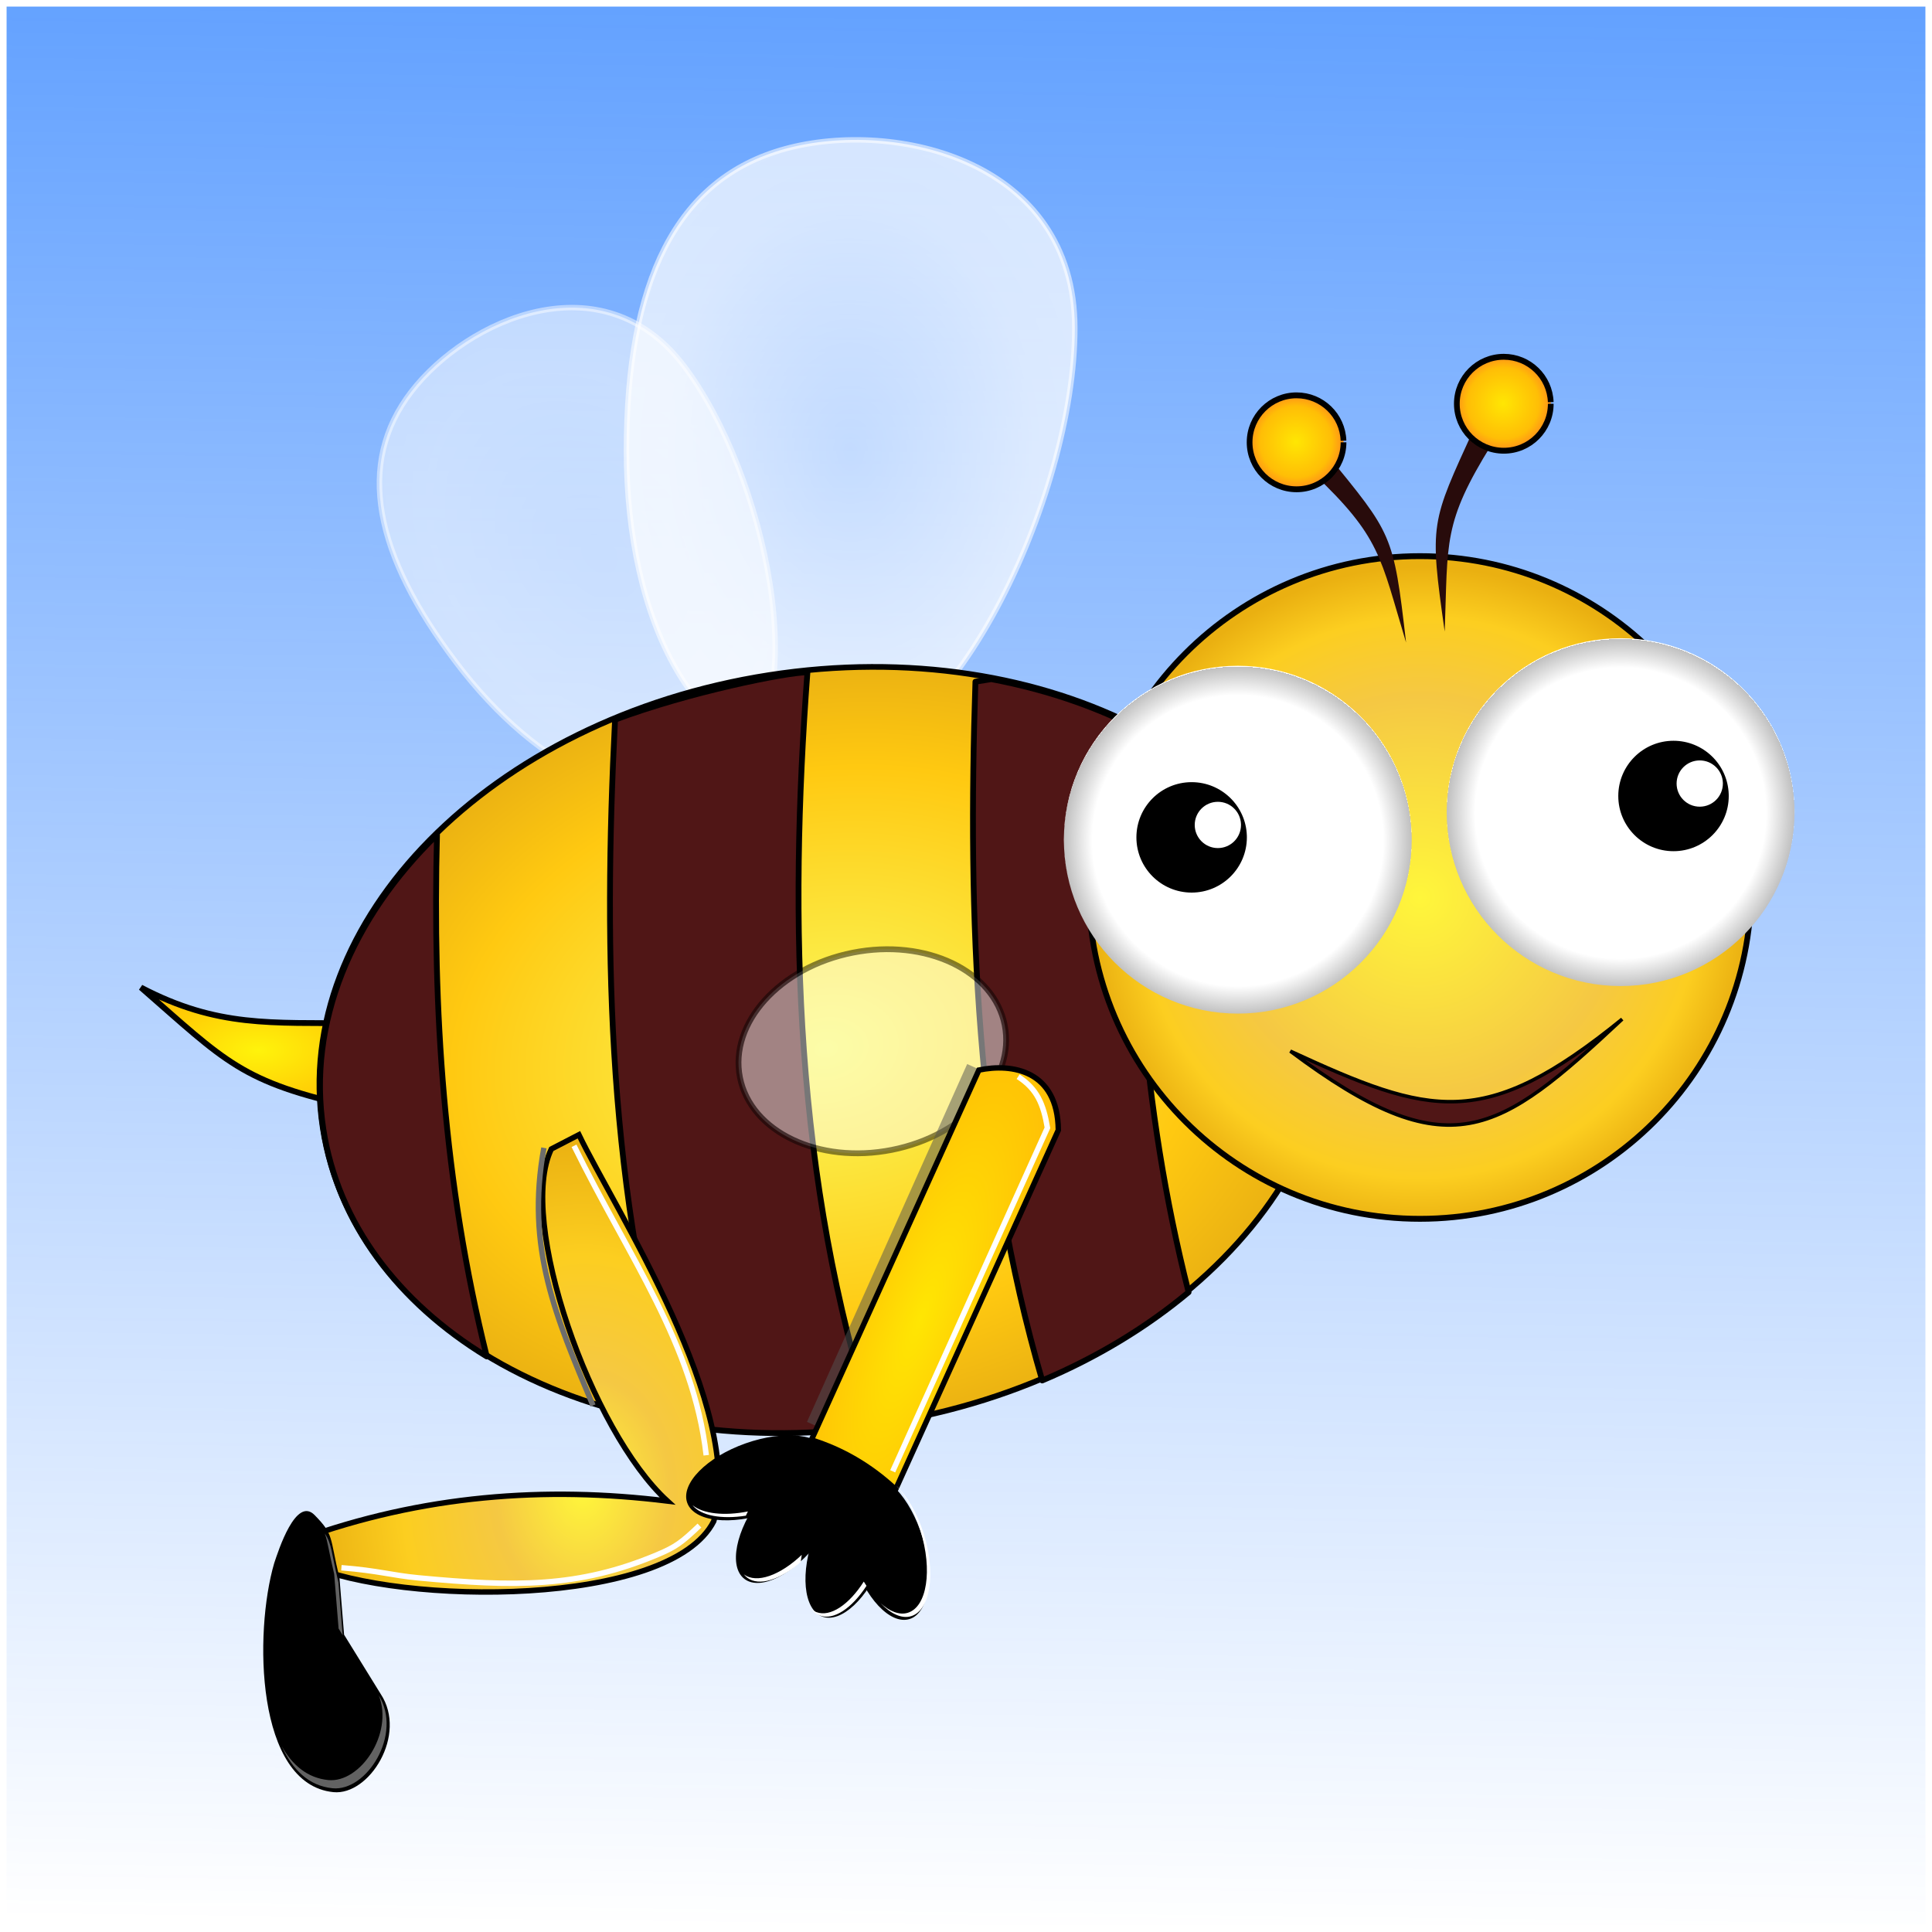
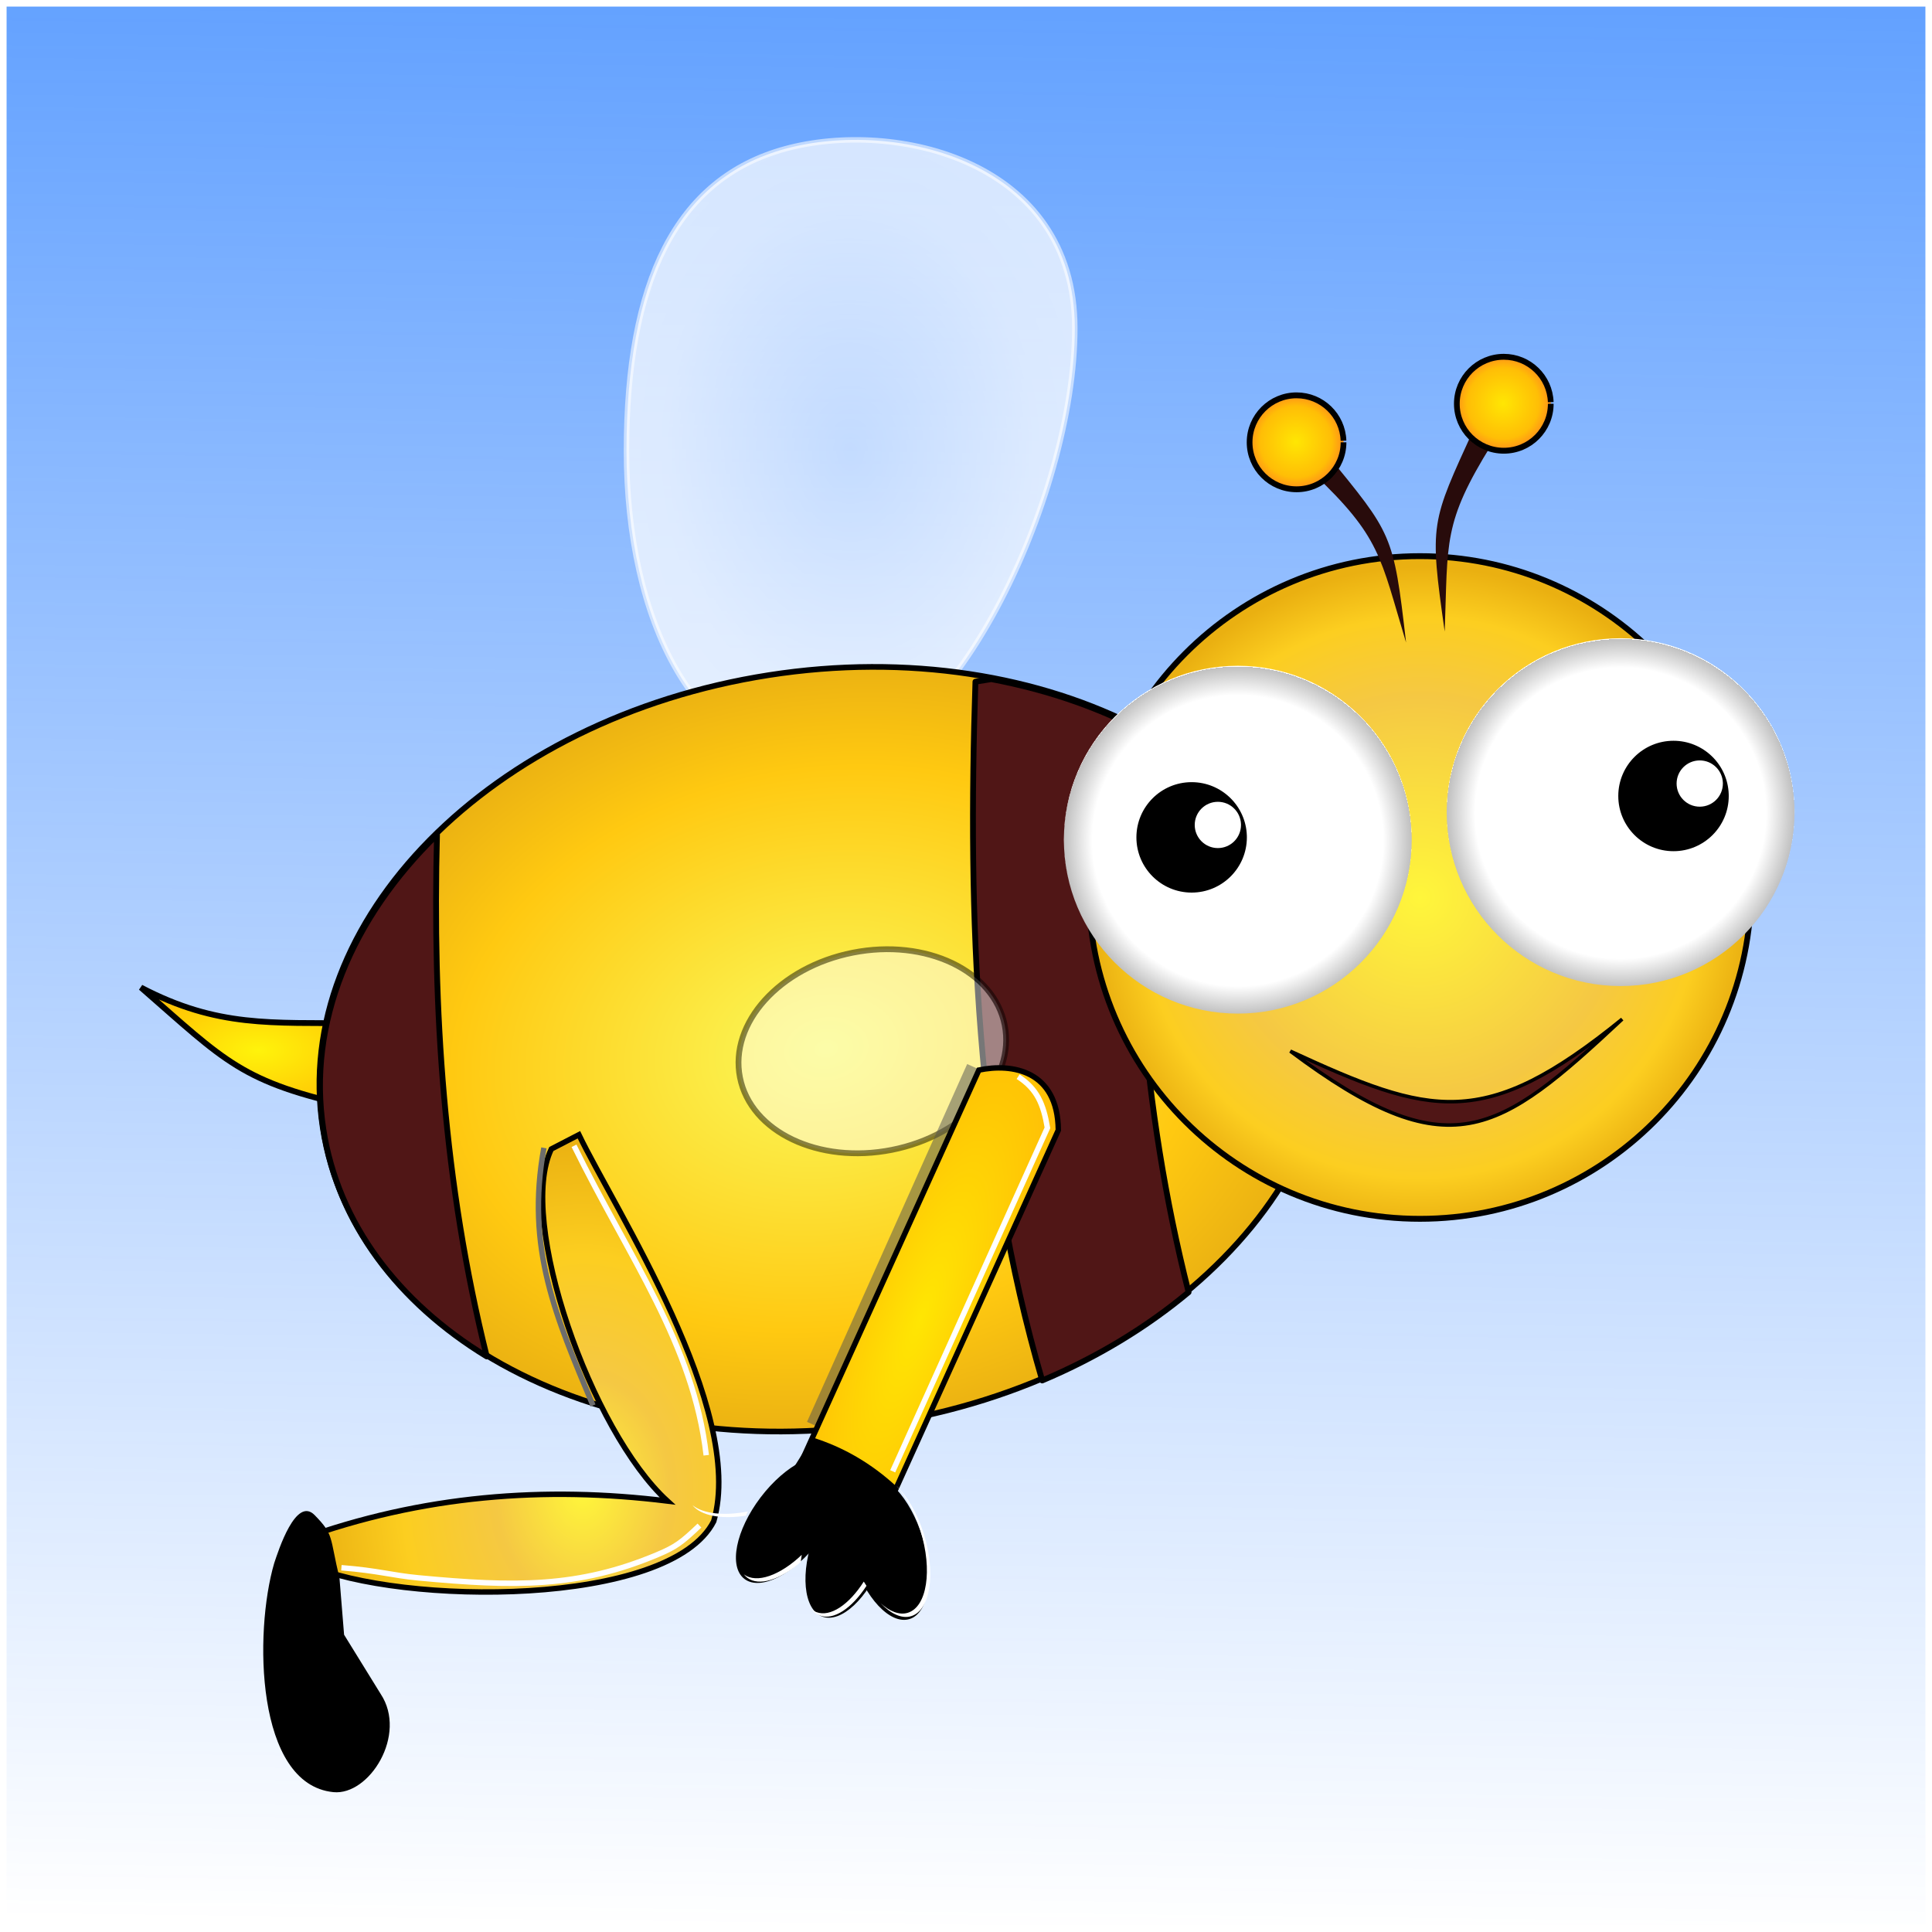
<svg xmlns="http://www.w3.org/2000/svg" xmlns:ns1="http://www.inkscape.org/namespaces/inkscape" xmlns:ns2="http://sodipodi.sourceforge.net/DTD/sodipodi-0.dtd" xmlns:xlink="http://www.w3.org/1999/xlink" width="354.331" height="354.331" id="svg17334" version="1.1" ns1:version="0.48.2 r9819" ns2:docname="ape.svg">
  <defs id="defs3">
    <linearGradient id="linearGradient3891">
      <stop id="stop3893" offset="0" style="stop-color:#ffffff;stop-opacity:0.502" />
      <stop style="stop-color:#ffffff;stop-opacity:0.556" offset="0.649" id="stop3895" />
      <stop id="stop3897" offset="1" style="stop-color:#ffffff;stop-opacity:0.529" />
    </linearGradient>
    <linearGradient id="linearGradient3883">
      <stop style="stop-color:#ffffff;stop-opacity:0.5" offset="0" id="stop3885" />
      <stop id="stop3887" offset="0.649" style="stop-color:#ffffff;stop-opacity:0.707" />
      <stop style="stop-color:#ffffff;stop-opacity:0.726" offset="1" id="stop3889" />
    </linearGradient>
    <linearGradient ns1:collect="always" id="linearGradient4447">
      <stop style="stop-color:#0066ff;stop-opacity:1;" offset="0" id="stop4449" />
      <stop style="stop-color:#0066ff;stop-opacity:0;" offset="1" id="stop4451" />
    </linearGradient>
    <linearGradient id="linearGradient3899">
      <stop style="stop-color:#ffe603;stop-opacity:1;" offset="0" id="stop3901" />
      <stop style="stop-color:#ffbe06;stop-opacity:1" offset="0.891" id="stop3903" />
      <stop id="stop3905" offset="1" style="stop-color:#ff9218;stop-opacity:1" />
    </linearGradient>
    <linearGradient id="linearGradient3849">
      <stop style="stop-color:#fff63b;stop-opacity:1;" offset="0" id="stop3851" />
      <stop id="stop3853" offset="0.32" style="stop-color:#f5c843;stop-opacity:1;" />
      <stop id="stop3855" offset="0.662" style="stop-color:#fcce20;stop-opacity:1" />
      <stop style="stop-color:#eab011;stop-opacity:1" offset="1" id="stop3857" />
    </linearGradient>
    <linearGradient id="linearGradient18391">
      <stop id="stop18393" offset="0" style="stop-color:#ffffff;stop-opacity:0.5" />
      <stop style="stop-color:#e1e1e1;stop-opacity:0.517" offset="0.649" id="stop18395" />
      <stop id="stop18397" offset="1" style="stop-color:#c4c4c4;stop-opacity:1" />
    </linearGradient>
    <linearGradient id="linearGradient18334">
      <stop style="stop-color:#fafa5c;stop-opacity:1;" offset="0" id="stop18336" />
      <stop id="stop18342" offset="0.733" style="stop-color:#ffc911;stop-opacity:1" />
      <stop style="stop-color:#ebb212;stop-opacity:1" offset="1" id="stop18338" />
    </linearGradient>
    <linearGradient ns1:collect="always" id="linearGradient18314">
      <stop style="stop-color:#fff30b;stop-opacity:1" offset="0" id="stop18316" />
      <stop style="stop-color:#ffab00;stop-opacity:1" offset="1" id="stop18318" />
    </linearGradient>
    <linearGradient id="linearGradient18290">
      <stop style="stop-color:#ffffff;stop-opacity:0.502" offset="0" id="stop18292" />
      <stop id="stop18298" offset="0.649" style="stop-color:#e1e1e1;stop-opacity:0.517" />
      <stop style="stop-color:#c4c4c4;stop-opacity:1" offset="1" id="stop18294" />
    </linearGradient>
    <linearGradient id="linearGradient18278">
      <stop style="stop-color:#ffffff;stop-opacity:1" offset="0" id="stop18280" />
      <stop id="stop18286" offset="0.306" style="stop-color:#d1d1d1;stop-opacity:1;" />
      <stop style="stop-color:#a4a4a4;stop-opacity:1" offset="1" id="stop18282" />
    </linearGradient>
    <linearGradient id="linearGradient18228">
      <stop id="stop18236" offset="0" style="stop-color:#fff63b;stop-opacity:1;" />
      <stop style="stop-color:#f5c843;stop-opacity:1;" offset="0.605" id="stop18242" />
      <stop style="stop-color:#fcce20;stop-opacity:1" offset="0.848" id="stop18240" />
      <stop id="stop18234" offset="1" style="stop-color:#eab011;stop-opacity:1" />
    </linearGradient>
    <linearGradient id="linearGradient18202">
      <stop id="stop18212" offset="0" style="stop-color:#ffe603;stop-opacity:1;" />
      <stop id="stop18210" offset="0.755" style="stop-color:#ffbe06;stop-opacity:1" />
      <stop style="stop-color:#ff9218;stop-opacity:1" offset="1" id="stop18206" />
    </linearGradient>
    <linearGradient id="linearGradient18166">
      <stop style="stop-color:#ffffff;stop-opacity:1;" offset="0" id="stop18168" />
      <stop id="stop18188" offset="0.836" style="stop-color:#ffffff;stop-opacity:1" />
      <stop id="stop18174" offset="1" style="stop-color:#c0c0c0;stop-opacity:1;" />
      <stop style="stop-color:#ffffff;stop-opacity:1" offset="1" id="stop18170" />
    </linearGradient>
    <radialGradient ns1:collect="always" xlink:href="#linearGradient18166" id="radialGradient18172" cx="445.804" cy="488.88" fx="445.804" fy="488.88" r="31.518" gradientTransform="matrix(1,0,0,0.955,0,22.159)" gradientUnits="userSpaceOnUse" />
    <radialGradient ns1:collect="always" xlink:href="#linearGradient18166" id="radialGradient18192" gradientUnits="userSpaceOnUse" gradientTransform="matrix(1,0,0,0.955,0,22.159)" cx="445.804" cy="488.88" fx="445.804" fy="488.88" r="31.518" />
    <radialGradient ns1:collect="always" xlink:href="#linearGradient18202" id="radialGradient18208" cx="441.437" cy="484.909" fx="441.437" fy="484.909" r="10.607" gradientTransform="matrix(1.007,0,0,0.976,-3.235,11.545)" gradientUnits="userSpaceOnUse" />
    <radialGradient ns1:collect="always" xlink:href="#linearGradient18202" id="radialGradient18216" gradientUnits="userSpaceOnUse" gradientTransform="matrix(1.007,0,0,0.976,-3.235,11.545)" cx="441.437" cy="484.909" fx="441.437" fy="484.909" r="10.607" />
    <radialGradient ns1:collect="always" xlink:href="#linearGradient18228" id="radialGradient18226" gradientUnits="userSpaceOnUse" gradientTransform="matrix(0.762,0.625,-0.643,0.748,416.854,-153.389)" cx="441.437" cy="484.909" fx="441.437" fy="484.909" r="10.607" />
    <radialGradient ns1:collect="always" xlink:href="#linearGradient18391" id="radialGradient18296" cx="375.386" cy="415.207" fx="375.386" fy="415.207" r="41.611" gradientTransform="matrix(1.255,-0.018,0.024,1.7,-106.222,-283.281)" gradientUnits="userSpaceOnUse" />
    <radialGradient ns1:collect="always" xlink:href="#linearGradient18290" id="radialGradient18302" gradientUnits="userSpaceOnUse" gradientTransform="matrix(0.796,-0.621,0.84,1.079,-318.76,219.651)" cx="375.386" cy="415.207" fx="375.386" fy="415.207" r="41.611" />
    <radialGradient ns1:collect="always" xlink:href="#linearGradient18314" id="radialGradient18320" cx="257.498" cy="498.443" fx="257.498" fy="498.443" r="20.198" gradientTransform="matrix(1.75,-0.02,0.01,0.881,-189.364,91.611)" gradientUnits="userSpaceOnUse" />
    <radialGradient ns1:collect="always" xlink:href="#linearGradient18334" id="radialGradient18340" cx="299.763" cy="663.706" fx="299.763" fy="663.706" r="91.667" gradientTransform="matrix(1,0,0,0.785,0,142.622)" gradientUnits="userSpaceOnUse" />
    <filter ns1:collect="always" id="filter18378" x="-0.435" width="1.869" y="-0.57" height="2.14" color-interpolation-filters="sRGB">
      <feGaussianBlur ns1:collect="always" stdDeviation="8.889" id="feGaussianBlur18380" />
    </filter>
    <radialGradient ns1:collect="always" xlink:href="#linearGradient18334" id="radialGradient18389" gradientUnits="userSpaceOnUse" gradientTransform="matrix(1,0,0,0.785,0,142.622)" cx="299.763" cy="663.706" fx="299.763" fy="663.706" r="91.667" />
    <radialGradient ns1:collect="always" xlink:href="#linearGradient3899" id="radialGradient3927" gradientUnits="userSpaceOnUse" gradientTransform="matrix(1.312,2.12,-2.785,6.195,235.994,-2135.768)" cx="604.954" cy="230.515" fx="604.954" fy="230.515" r="9.131" />
    <radialGradient ns1:collect="always" xlink:href="#linearGradient3849" id="radialGradient3936" gradientUnits="userSpaceOnUse" gradientTransform="matrix(0.837,0.006,-0.008,1.096,-135.259,-174.073)" cx="557.574" cy="708.987" fx="557.574" fy="708.987" r="59.686" />
    <filter ns1:collect="always" id="filter4020" color-interpolation-filters="sRGB">
      <feGaussianBlur ns1:collect="always" stdDeviation="0.756" id="feGaussianBlur4022" />
    </filter>
    <filter ns1:collect="always" id="filter4172" x="-0.1" width="1.2" y="-0.043" height="1.086" color-interpolation-filters="sRGB">
      <feGaussianBlur ns1:collect="always" stdDeviation="1.012" id="feGaussianBlur4174" />
    </filter>
    <filter ns1:collect="always" id="filter4180" color-interpolation-filters="sRGB">
      <feGaussianBlur ns1:collect="always" stdDeviation="1.188" id="feGaussianBlur4182" />
    </filter>
    <filter ns1:collect="always" id="filter4184" x="-0.172" width="1.343" y="-0.036" height="1.073" color-interpolation-filters="sRGB">
      <feGaussianBlur ns1:collect="always" stdDeviation="0.716" id="feGaussianBlur4186" />
    </filter>
    <filter ns1:collect="always" id="filter4247" color-interpolation-filters="sRGB">
      <feGaussianBlur ns1:collect="always" stdDeviation="0.508" id="feGaussianBlur4249" />
    </filter>
    <filter ns1:collect="always" id="filter4267" color-interpolation-filters="sRGB">
      <feGaussianBlur ns1:collect="always" stdDeviation="0.495" id="feGaussianBlur4269" />
    </filter>
    <filter ns1:collect="always" id="filter4297" x="-0.028" width="1.056" y="-0.173" height="1.346" color-interpolation-filters="sRGB">
      <feGaussianBlur ns1:collect="always" stdDeviation="0.763" id="feGaussianBlur4299" />
    </filter>
    <radialGradient ns1:collect="always" xlink:href="#linearGradient18314" id="radialGradient4366" gradientUnits="userSpaceOnUse" gradientTransform="matrix(1.75,-0.02,0.01,0.881,-189.364,91.611)" cx="257.498" cy="498.443" fx="257.498" fy="498.443" r="20.198" />
    <radialGradient ns1:collect="always" xlink:href="#linearGradient18290" id="radialGradient4368" gradientUnits="userSpaceOnUse" gradientTransform="matrix(0.796,-0.621,0.84,1.079,-318.76,219.651)" cx="375.386" cy="415.207" fx="375.386" fy="415.207" r="41.611" />
    <radialGradient ns1:collect="always" xlink:href="#linearGradient18391" id="radialGradient4370" gradientUnits="userSpaceOnUse" gradientTransform="matrix(1.255,-0.018,0.024,1.7,-106.222,-283.281)" cx="375.386" cy="415.207" fx="375.386" fy="415.207" r="41.611" />
    <radialGradient ns1:collect="always" xlink:href="#linearGradient18334" id="radialGradient4372" gradientUnits="userSpaceOnUse" gradientTransform="matrix(1,0,0,0.785,0,142.622)" cx="299.763" cy="663.706" fx="299.763" fy="663.706" r="91.667" />
    <radialGradient ns1:collect="always" xlink:href="#linearGradient18228" id="radialGradient4374" gradientUnits="userSpaceOnUse" gradientTransform="matrix(0.762,0.625,-0.643,0.748,416.854,-153.389)" cx="441.437" cy="484.909" fx="441.437" fy="484.909" r="10.607" />
    <radialGradient ns1:collect="always" xlink:href="#linearGradient18166" id="radialGradient4376" gradientUnits="userSpaceOnUse" gradientTransform="matrix(1,0,0,0.955,0,22.159)" cx="445.804" cy="488.88" fx="445.804" fy="488.88" r="31.518" />
    <radialGradient ns1:collect="always" xlink:href="#linearGradient18166" id="radialGradient4378" gradientUnits="userSpaceOnUse" gradientTransform="matrix(1,0,0,0.955,0,22.159)" cx="445.804" cy="488.88" fx="445.804" fy="488.88" r="31.518" />
    <radialGradient ns1:collect="always" xlink:href="#linearGradient18202" id="radialGradient4380" gradientUnits="userSpaceOnUse" gradientTransform="matrix(1.007,0,0,0.976,-3.235,11.545)" cx="441.437" cy="484.909" fx="441.437" fy="484.909" r="10.607" />
    <radialGradient ns1:collect="always" xlink:href="#linearGradient18202" id="radialGradient4382" gradientUnits="userSpaceOnUse" gradientTransform="matrix(1.007,0,0,0.976,-3.235,11.545)" cx="441.437" cy="484.909" fx="441.437" fy="484.909" r="10.607" />
    <radialGradient ns1:collect="always" xlink:href="#linearGradient3849" id="radialGradient4384" gradientUnits="userSpaceOnUse" gradientTransform="matrix(0.837,0.006,-0.008,1.096,-135.259,-174.073)" cx="557.574" cy="708.987" fx="557.574" fy="708.987" r="59.686" />
    <radialGradient ns1:collect="always" xlink:href="#linearGradient3899" id="radialGradient4386" gradientUnits="userSpaceOnUse" gradientTransform="matrix(1.312,2.12,-2.785,6.195,235.994,-2135.768)" cx="604.954" cy="230.515" fx="604.954" fy="230.515" r="9.131" />
    <radialGradient ns1:collect="always" xlink:href="#linearGradient3899" id="radialGradient4404" gradientUnits="userSpaceOnUse" gradientTransform="matrix(1.312,2.12,-2.785,6.195,17.123,-1770.707)" cx="604.954" cy="230.515" fx="604.954" fy="230.515" r="9.131" />
    <radialGradient ns1:collect="always" xlink:href="#linearGradient3849" id="radialGradient4408" gradientUnits="userSpaceOnUse" gradientTransform="matrix(0.837,0.006,-0.008,1.096,-354.13,190.988)" cx="557.574" cy="708.987" fx="557.574" fy="708.987" r="59.686" />
    <radialGradient ns1:collect="always" xlink:href="#linearGradient3883" id="radialGradient4431" gradientUnits="userSpaceOnUse" gradientTransform="matrix(1.255,-0.018,0.024,1.7,-325.093,81.78)" cx="375.386" cy="415.207" fx="375.386" fy="415.207" r="41.611" />
    <radialGradient ns1:collect="always" xlink:href="#linearGradient3891" id="radialGradient4434" gradientUnits="userSpaceOnUse" gradientTransform="matrix(0.796,-0.621,0.84,1.079,-537.631,584.712)" cx="375.386" cy="415.207" fx="375.386" fy="415.207" r="41.611" />
    <radialGradient ns1:collect="always" xlink:href="#linearGradient18314" id="radialGradient4437" gradientUnits="userSpaceOnUse" gradientTransform="matrix(1.75,-0.02,0.01,0.881,-408.235,456.672)" cx="257.498" cy="498.443" fx="257.498" fy="498.443" r="20.198" />
    <linearGradient ns1:collect="always" xlink:href="#linearGradient4447" id="linearGradient4453" x1="185.969" y1="473.242" x2="178.898" y2="1051.655" gradientUnits="userSpaceOnUse" gradientTransform="translate(-3.293,0.485)" />
  </defs>
  <ns2:namedview ns1:document-units="mm" id="base" pagecolor="#ffffff" bordercolor="#666666" borderopacity="1.0" ns1:pageopacity="0.0" ns1:pageshadow="2" ns1:zoom="1.4142136" ns1:cx="450.65503" ns1:cy="306.35236" ns1:current-layer="layer2" showgrid="false" ns1:window-width="1920" ns1:window-height="1019" ns1:window-x="-9" ns1:window-y="-9" ns1:window-maximized="1" units="mm" />
  <g ns1:label="Layer 1" ns1:groupmode="layer" id="layer1" style="display:inline" transform="translate(0,-698.031)">
    <rect style="fill:url(#linearGradient4453);fill-opacity:1;fill-rule:nonzero;stroke:none" id="rect4388" width="351.914" height="351.914" x="1.208" y="699.24" />
    <path transform="matrix(1.012,0,0,1.06,-698.581,108.265)" ns2:open="true" ns2:end="6.2496312" ns2:start="0" d="m 477.321,488.88 c 0,16.618 -14.111,30.089 -31.518,30.089 -17.407,0 -31.518,-13.471 -31.518,-30.089 0,-16.618 14.111,-30.089 31.518,-30.089 16.995,0 30.93,12.864 31.5,29.08" ns2:ry="30.089285" ns2:rx="31.517857" ns2:cy="488.88004" ns2:cx="445.80356" id="path18164" style="fill:#ffffff;fill-opacity:1;fill-rule:nonzero;stroke:none" ns2:type="arc" />
  </g>
  <g ns1:groupmode="layer" id="layer2" ns1:label="braccio" style="display:inline" transform="translate(0,-698.031)">
    <path style="fill:url(#radialGradient4437);fill-opacity:1;stroke:#000000;stroke-width:1.063;stroke-miterlimit:4;stroke-opacity:1;stroke-dasharray:none;display:inline" d="m 65.235,901.109 c -21.067,-4.59 -23.76,-8.345 -39.396,-21.971 14.096,7.377 23.889,6.396 39.396,6.566 z" id="path18304" ns1:connector-curvature="0" ns2:nodetypes="cccc" />
-     <path ns2:nodetypes="sssas" ns1:connector-curvature="0" id="path18300" d="m 125.47,765.185 c 14.978,19.804 24.008,62.165 8.957,73.56 -15.051,11.395 -35.798,0.58 -50.776,-19.224 C 68.673,799.716 65.202,783.138 75.446,769.851 85.674,756.584 110.492,745.38 125.47,765.185 z" style="fill:url(#radialGradient4434);fill-opacity:1;stroke:#ffffff;stroke-width:1;stroke-opacity:0.471;display:inline" />
    <path style="fill:url(#radialGradient4431);fill-opacity:1;stroke:#ffffff;stroke-opacity:0.56;display:inline" d="m 197.121,758.236 c 0,30.869 -22.816,79.631 -46.288,79.631 -23.472,0 -35.934,-26.287 -35.934,-57.156 0,-30.869 8.991,-49.904 29.115,-55.388 20.093,-5.475 53.107,2.043 53.107,32.912 z" id="path18274" ns1:connector-curvature="0" ns2:nodetypes="sssas" />
    <g id="g18382" transform="translate(-245.135,228.69)" style="stroke:#000000;stroke-width:1.063;stroke-miterlimit:4;stroke-opacity:1;stroke-dasharray:none;display:inline">
      <path transform="matrix(1.013,-0.158,0.148,0.96,-5.181,71.972)" d="m 390.929,663.706 c 0,39.471 -40.817,71.468 -91.166,71.468 -50.35,0 -91.166,-31.997 -91.166,-71.468 0,-39.471 40.817,-71.468 91.166,-71.468 50.35,0 91.166,31.997 91.166,71.468 z" ns2:ry="71.468292" ns2:rx="91.166267" ns2:cy="663.70599" ns2:cx="299.76276" id="path18140" style="fill:url(#radialGradient4372);fill-opacity:1;stroke:#000000;stroke-width:1.065;stroke-linecap:round;stroke-linejoin:round;stroke-miterlimit:4;stroke-opacity:1;stroke-dasharray:none;stroke-dashoffset:0" ns2:type="arc" />
      <path id="path17351" d="m 426.936,593.897 -2.906,0.469 c -1.427,43.299 0.008,86.302 12.25,128.156 10.123,-4.27 19.18,-9.785 26.844,-16.188 -8.686,-34.199 -10.586,-68.756 -9.5,-103.5 -8.012,-4.093 -17.01,-7.116 -26.688,-8.938 z" style="fill:#501616;fill-opacity:1;stroke:#000000;stroke-width:1.063;stroke-linecap:round;stroke-linejoin:round;stroke-miterlimit:4;stroke-opacity:1;stroke-dasharray:none;stroke-dashoffset:0" ns1:connector-curvature="0" />
-       <path id="rect18123" d="m 393.217,592.647 c -3.63,-0.044 -21.864,3.633 -35.281,8.688 -2.213,43.609 -1.21,86.934 11.094,129.281 11.443,1.899 23.757,2.115 36.406,0.344 -14.55,-45.361 -15.66,-92.2 -12.219,-138.312 z" style="fill:#501616;fill-opacity:1;stroke:#000000;stroke-width:1.063;stroke-linecap:round;stroke-linejoin:round;stroke-miterlimit:4;stroke-opacity:1;stroke-dasharray:none;stroke-dashoffset:0" ns1:connector-curvature="0" ns2:nodetypes="ccccc" />
      <path id="path18131" d="m 325.28,622.428 c -15.622,15.225 -23.849,34.515 -20.844,54 2.676,17.352 13.813,31.828 29.969,41.688 -7.868,-31.619 -9.957,-63.577 -9.125,-95.688 z" style="fill:#501616;fill-opacity:1;stroke:#000000;stroke-width:1.063;stroke-linecap:round;stroke-linejoin:round;stroke-miterlimit:4;stroke-opacity:1;stroke-dasharray:none;stroke-dashoffset:0" ns1:connector-curvature="0" />
      <path transform="matrix(0.981,-0.194,0.194,0.981,-117.832,84.884)" d="m 425.779,667.747 c 0,10.182 -11.08,18.435 -24.749,18.435 -13.668,0 -24.749,-8.254 -24.749,-18.435 0,-10.182 11.08,-18.435 24.749,-18.435 13.668,0 24.749,8.254 24.749,18.435 z" ns2:ry="18.435284" ns2:rx="24.748737" ns2:cy="667.74658" ns2:cx="401.03055" id="path18344" style="opacity:0.681;fill:#ffffff;fill-opacity:1;fill-rule:nonzero;stroke:#000000;stroke-width:1.063;stroke-miterlimit:4;stroke-opacity:1;stroke-dasharray:none;filter:url(#filter18378)" ns2:type="arc" />
    </g>
    <path transform="matrix(5.729,0,0,5.869,-2268.575,-1985.135)" ns2:open="true" ns2:end="6.2496312" ns2:start="0" d="m 452.043,484.909 c 0,5.718 -4.749,10.354 -10.607,10.354 -5.858,0 -10.607,-4.636 -10.607,-10.354 0,-5.718 4.749,-10.354 10.607,-10.354 5.719,0 10.409,4.427 10.601,10.007" ns2:ry="10.354064" ns2:rx="10.606602" ns2:cy="484.909" ns2:cx="441.43668" id="path18224" style="fill:url(#radialGradient4374);fill-opacity:1;fill-rule:nonzero;stroke:#000000;stroke-width:0.183;stroke-miterlimit:4;stroke-opacity:1;stroke-dasharray:none;display:inline" ns2:type="arc" />
    <path ns2:type="arc" style="fill:url(#radialGradient4376);fill-opacity:1;fill-rule:nonzero;stroke:none;display:inline" id="path18162" ns2:cx="445.80356" ns2:cy="488.88004" ns2:rx="31.517857" ns2:ry="30.089285" d="m 477.321,488.88 c 0,16.618 -14.111,30.089 -31.518,30.089 -17.407,0 -31.518,-13.471 -31.518,-30.089 0,-16.618 14.111,-30.089 31.518,-30.089 16.995,0 30.93,12.864 31.5,29.08" ns2:start="0" ns2:end="6.2496312" ns2:open="true" transform="matrix(1.012,0,0,1.06,-224.136,333.819)" />
    <g style="display:inline" id="g18152" transform="translate(-222.406,368.091)">
      <path transform="matrix(0.955,0,0,0.978,19.382,9.274)" ns2:open="true" ns2:end="6.2496312" ns2:start="0" d="m 452.043,484.909 c 0,5.718 -4.749,10.354 -10.607,10.354 -5.858,0 -10.607,-4.636 -10.607,-10.354 0,-5.718 4.749,-10.354 10.607,-10.354 5.719,0 10.409,4.427 10.601,10.007" ns2:ry="10.354064" ns2:rx="10.606602" ns2:cy="484.909" ns2:cx="441.43668" id="path18148" style="fill:#000000;fill-opacity:1;fill-rule:nonzero;stroke:none" ns2:type="arc" />
      <path transform="matrix(1.056,0,0,1.033,-109.863,-5.977)" ns2:open="true" ns2:end="6.2496312" ns2:start="0" d="m 530.179,471.648 c 0,2.268 -1.799,4.107 -4.018,4.107 -2.219,0 -4.018,-1.839 -4.018,-4.107 0,-2.268 1.799,-4.107 4.018,-4.107 2.167,0 3.943,1.756 4.016,3.969" ns2:ry="4.1071429" ns2:rx="4.0178571" ns2:cy="471.64789" ns2:cx="526.16071" id="path18150" style="fill:#ffffff;fill-opacity:1;fill-rule:nonzero;stroke:none" ns2:type="arc" />
    </g>
    <path transform="matrix(1.012,0,0,1.06,-153.93,328.768)" ns2:open="true" ns2:end="6.2496312" ns2:start="0" d="m 477.321,488.88 c 0,16.618 -14.111,30.089 -31.518,30.089 -17.407,0 -31.518,-13.471 -31.518,-30.089 0,-16.618 14.111,-30.089 31.518,-30.089 16.995,0 30.93,12.864 31.5,29.08" ns2:ry="30.089285" ns2:rx="31.517857" ns2:cy="488.88004" ns2:cx="445.80356" id="path18190" style="fill:url(#radialGradient4378);fill-opacity:1;fill-rule:nonzero;stroke:none;display:inline" ns2:type="arc" />
    <g style="display:inline" id="g18156" transform="translate(-134.029,360.5)">
      <path ns2:type="arc" style="fill:#000000;fill-opacity:1;fill-rule:nonzero;stroke:none" id="path18158" ns2:cx="441.43668" ns2:cy="484.909" ns2:rx="10.606602" ns2:ry="10.354064" d="m 452.043,484.909 c 0,5.718 -4.749,10.354 -10.607,10.354 -5.858,0 -10.607,-4.636 -10.607,-10.354 0,-5.718 4.749,-10.354 10.607,-10.354 5.719,0 10.409,4.427 10.601,10.007" ns2:start="0" ns2:end="6.2496312" ns2:open="true" transform="matrix(0.955,0,0,0.978,19.382,9.274)" />
      <path ns2:type="arc" style="fill:#ffffff;fill-opacity:1;fill-rule:nonzero;stroke:none" id="path18160" ns2:cx="526.16071" ns2:cy="471.64789" ns2:rx="4.0178571" ns2:ry="4.1071429" d="m 530.179,471.648 c 0,2.268 -1.799,4.107 -4.018,4.107 -2.219,0 -4.018,-1.839 -4.018,-4.107 0,-2.268 1.799,-4.107 4.018,-4.107 2.167,0 3.943,1.756 4.016,3.969" ns2:start="0" ns2:end="6.2496312" ns2:open="true" transform="matrix(1.056,0,0,1.033,-109.863,-5.977)" />
    </g>
    <path ns2:nodetypes="cccc" ns1:connector-curvature="0" id="path18220" d="m 273.567,779.547 c -8.999,14.483 -7.988,17.772 -8.607,34.31 -2.856,-20.041 -2.521,-19.885 5.322,-37.1 z" style="fill:#280b0b;stroke:none;display:inline" />
    <path ns2:type="arc" style="fill:url(#radialGradient4380);fill-opacity:1;fill-rule:nonzero;stroke:#000000;stroke-width:1.293;stroke-miterlimit:4;stroke-opacity:1;stroke-dasharray:none;display:inline" id="path18196" ns2:cx="441.43668" ns2:cy="484.909" ns2:rx="10.606602" ns2:ry="10.354064" d="m 452.043,484.909 c 0,5.718 -4.749,10.354 -10.607,10.354 -5.858,0 -10.607,-4.636 -10.607,-10.354 0,-5.718 4.749,-10.354 10.607,-10.354 5.719,0 10.409,4.427 10.601,10.007" ns2:start="0" ns2:end="6.2496312" ns2:open="true" transform="matrix(0.812,0,0,0.832,-82.647,368.636)" />
    <path style="fill:#280b0b;stroke:none;display:inline" d="m 240.873,784.853 c 12.368,11.738 12.221,15.175 17.001,31.019 -2.304,-20.111 -2.588,-19.877 -14.529,-34.549 z" id="path18222" ns1:connector-curvature="0" ns2:nodetypes="cccc" />
    <path transform="matrix(0.812,0,0,0.832,-120.654,375.707)" ns2:open="true" ns2:end="6.2496312" ns2:start="0" d="m 452.043,484.909 c 0,5.718 -4.749,10.354 -10.607,10.354 -5.858,0 -10.607,-4.636 -10.607,-10.354 0,-5.718 4.749,-10.354 10.607,-10.354 5.719,0 10.409,4.427 10.601,10.007" ns2:ry="10.354064" ns2:rx="10.606602" ns2:cy="484.909" ns2:cx="441.43668" id="path18214" style="fill:url(#radialGradient4382);fill-opacity:1;fill-rule:nonzero;stroke:#000000;stroke-width:1.293;stroke-miterlimit:4;stroke-opacity:1;stroke-dasharray:none;display:inline" ns2:type="arc" />
    <path style="fill:#501616;stroke:#000000;stroke-width:0.645;stroke-miterlimit:4;stroke-opacity:1;stroke-dasharray:none;display:inline" d="m 236.649,890.812 c 29.179,21.837 38.084,15.404 60.862,-5.874 -25.349,20.605 -35.096,17.753 -60.862,5.874 z" id="path18268" ns1:connector-curvature="0" ns2:nodetypes="ccc" />
    <path style="fill:url(#radialGradient4408);fill-opacity:1;stroke:#000000;stroke-width:1px;stroke-linecap:butt;stroke-linejoin:miter;stroke-opacity:1;display:inline" d="m 101.117,908.758 c -6.353,13.089 7.275,51.758 21.291,64.565 -22.459,-2.768 -44.956,-1.105 -67.473,7.078 l 1.506,4.585 c 17.007,7.533 66.386,7.879 74.457,-7.951 5.918,-20.431 -18.202,-57.322 -24.726,-70.892 z" id="path3059" ns1:connector-curvature="0" ns2:nodetypes="ccccccc" />
    <path style="opacity:0.712;fill:#6d6d6d;fill-opacity:1;stroke:#535353;stroke-width:2.417;stroke-linecap:butt;stroke-linejoin:miter;stroke-miterlimit:4;stroke-opacity:1;stroke-dasharray:none;filter:url(#filter4180)" d="m 178.483,893.673 -29.375,65.625" id="path3960" ns1:connector-curvature="0" />
    <path style="fill:url(#radialGradient4404);fill-opacity:1;fill-rule:nonzero;stroke:#000000;stroke-width:0.999;stroke-miterlimit:4;stroke-opacity:1;stroke-dasharray:none" d="m 179.528,894.283 c 6.093,-1.288 14.454,0.067 14.571,11.008 l -36.157,79.851 -14.571,-11.008 z" id="rect3073" ns1:connector-curvature="0" ns2:nodetypes="ccccc" />
    <g id="g4190" transform="translate(-218.871,365.061)">
      <path transform="matrix(0.122,0.396,-0.396,0.122,465.728,81.848)" d="m 1207.132,574.055 c 0,8.926 -14.812,16.162 -33.083,16.162 -18.271,0 -33.083,-7.236 -33.083,-16.162 0,-8.926 14.812,-16.162 33.083,-16.162 18.271,0 33.083,7.236 33.083,16.162 z" ns2:ry="16.162441" ns2:rx="33.082497" ns2:cy="574.05493" ns2:cx="1174.0498" id="path3065" style="fill:#000000;fill-opacity:1;fill-rule:nonzero;stroke:none" ns2:type="arc" />
-       <path ns2:type="arc" style="fill:#000000;fill-opacity:1;fill-rule:nonzero;stroke:none" id="path3067" ns2:cx="1174.0498" ns2:cy="574.05493" ns2:rx="33.082497" ns2:ry="16.162441" d="m 1207.132,574.055 c 0,8.926 -14.812,16.162 -33.083,16.162 -18.271,0 -33.083,-7.236 -33.083,-16.162 0,-8.926 14.812,-16.162 33.083,-16.162 18.271,0 33.083,7.236 33.083,16.162 z" transform="matrix(-0.391,0.138,-0.138,-0.391,896.112,666.442)" />
      <path transform="matrix(-0.251,0.33,-0.33,-0.251,847.835,368.286)" d="m 1207.132,574.055 c 0,8.926 -14.812,16.162 -33.083,16.162 -18.271,0 -33.083,-7.236 -33.083,-16.162 0,-8.926 14.812,-16.162 33.083,-16.162 18.271,0 33.083,7.236 33.083,16.162 z" ns2:ry="16.162441" ns2:rx="33.082497" ns2:cy="574.05493" ns2:cx="1174.0498" id="path3069" style="fill:#000000;fill-opacity:1;fill-rule:nonzero;stroke:none" ns2:type="arc" />
      <path ns2:type="arc" style="fill:#000000;fill-opacity:1;fill-rule:nonzero;stroke:none" id="path3071" ns2:cx="1174.0498" ns2:cy="574.05493" ns2:rx="33.082497" ns2:ry="16.162441" d="m 1207.132,574.055 c 0,8.926 -14.812,16.162 -33.083,16.162 -18.271,0 -33.083,-7.236 -33.083,-16.162 0,-8.926 14.812,-16.162 33.083,-16.162 18.271,0 33.083,7.236 33.083,16.162 z" transform="matrix(-0.147,0.387,-0.387,-0.147,769.261,246.67)" />
      <path ns2:nodetypes="ccccc" ns1:connector-curvature="0" id="rect3908" d="m 367.899,596.608 c 5.598,1.749 10.766,4.712 15.448,9.043 l -4.874,7.745 -15.348,-9.175 z" style="fill:#000000;fill-opacity:1;fill-rule:nonzero;stroke:none" />
    </g>
    <path style="fill:none;stroke:#6d6d6d;stroke-width:1px;stroke-linecap:butt;stroke-linejoin:miter;stroke-opacity:1;filter:url(#filter4184)" d="m 99.754,908.548 c -3.345,18.406 2.183,30.973 9,47.25" id="path3962" ns1:connector-curvature="0" ns2:nodetypes="cc" />
    <path style="fill:none;stroke:#ffffff;stroke-width:1px;stroke-linecap:butt;stroke-linejoin:miter;stroke-opacity:1;filter:url(#filter4020)" d="m 163.724,967.871 28.375,-63 c -0.731,-4.337 -1.892,-7.121 -5.375,-9.375" id="path3964" ns1:connector-curvature="0" ns2:nodetypes="ccc" />
    <path style="fill:none;stroke:#ffffff;stroke-width:1px;stroke-linecap:butt;stroke-linejoin:miter;stroke-opacity:1;filter:url(#filter4172)" d="m 105.276,908.173 c 10.152,20.65 21.901,36.341 24.25,56.75" id="path3966" ns1:connector-curvature="0" ns2:nodetypes="cc" />
    <path style="opacity:1;fill:#ffffff;fill-opacity:1;fill-rule:nonzero;stroke:none;filter:url(#filter4247)" d="m 164.384,970.48 c 1.776,1.997 3.384,4.902 4.443,8.327 2.223,7.191 1.183,13.921 -2.33,15.008 -1.544,0.478 -3.319,-0.233 -5.003,-1.771 1.863,1.958 3.888,2.929 5.624,2.393 3.513,-1.086 4.554,-7.817 2.33,-15.008 -1.178,-3.809 -3.054,-6.962 -5.065,-8.949 z m -37.379,3.604 c 1.543,1.945 5.326,2.619 9.788,1.926 0.13,-0.26 0.23,-0.516 0.373,-0.777 -4.357,0.864 -8.201,0.43 -10.161,-1.15 z m 20.041,9.104 c -3.969,3.763 -8.289,5.348 -10.627,3.573 0.181,0.233 0.386,0.443 0.621,0.621 2.179,1.654 6.085,0.367 9.819,-2.859 0.055,-0.441 0.102,-0.881 0.186,-1.336 z m 11.372,4.909 c -2.681,4.214 -6.122,6.572 -8.7,5.593 -0.321,-0.122 -0.63,-0.284 -0.901,-0.497 0.419,0.516 0.935,0.896 1.523,1.119 2.543,0.966 5.911,-1.332 8.576,-5.438 -0.165,-0.258 -0.339,-0.504 -0.497,-0.777 z" id="path4199" ns1:connector-curvature="0" />
    <path style="fill:#000000;stroke:none;display:inline" d="m 63.106,997.841 6.715,10.871 c 4.939,7.476 -2.089,18.655 -8.677,17.999 -14.284,-1.424 -14.565,-29.329 -10.858,-41.984 0.766,-2.301 3.98,-12.333 7.416,-8.828 3.602,3.674 2.718,3.907 4.56,11.556 z" id="path3063" ns1:connector-curvature="0" ns2:nodetypes="ccacscc" />
-     <path style="opacity:0.618;fill:#ffffff;fill-opacity:1;stroke:none;display:inline;filter:url(#filter4267)" d="m 59.571,979.289 c 0.549,1.473 0.734,3.328 1.714,7.399 l 0.812,10.016 0.752,1.233 -0.782,-9.715 c -1.33,-5.522 -1.19,-7.033 -2.496,-8.933 z m 9.896,29.657 c 2.765,7.059 -3.426,16.132 -9.264,15.55 -3.831,-0.382 -6.596,-2.755 -8.542,-6.226 1.956,4.29 4.958,7.295 9.324,7.73 6.265,0.625 12.909,-9.862 8.482,-17.054 z" id="path4256" ns1:connector-curvature="0" />
    <path style="fill:none;stroke:#ffffff;stroke-width:1px;stroke-linecap:butt;stroke-linejoin:miter;stroke-opacity:1;filter:url(#filter4297)" d="m 62.614,985.557 c 6.911,0.55 9.155,1.387 14.166,1.859 17.661,1.665 29.312,1.833 43.777,-4.254 3.349,-1.409 4.427,-2.196 7.721,-5.342" id="path4271" ns1:connector-curvature="0" ns2:nodetypes="cssc" />
  </g>
</svg>